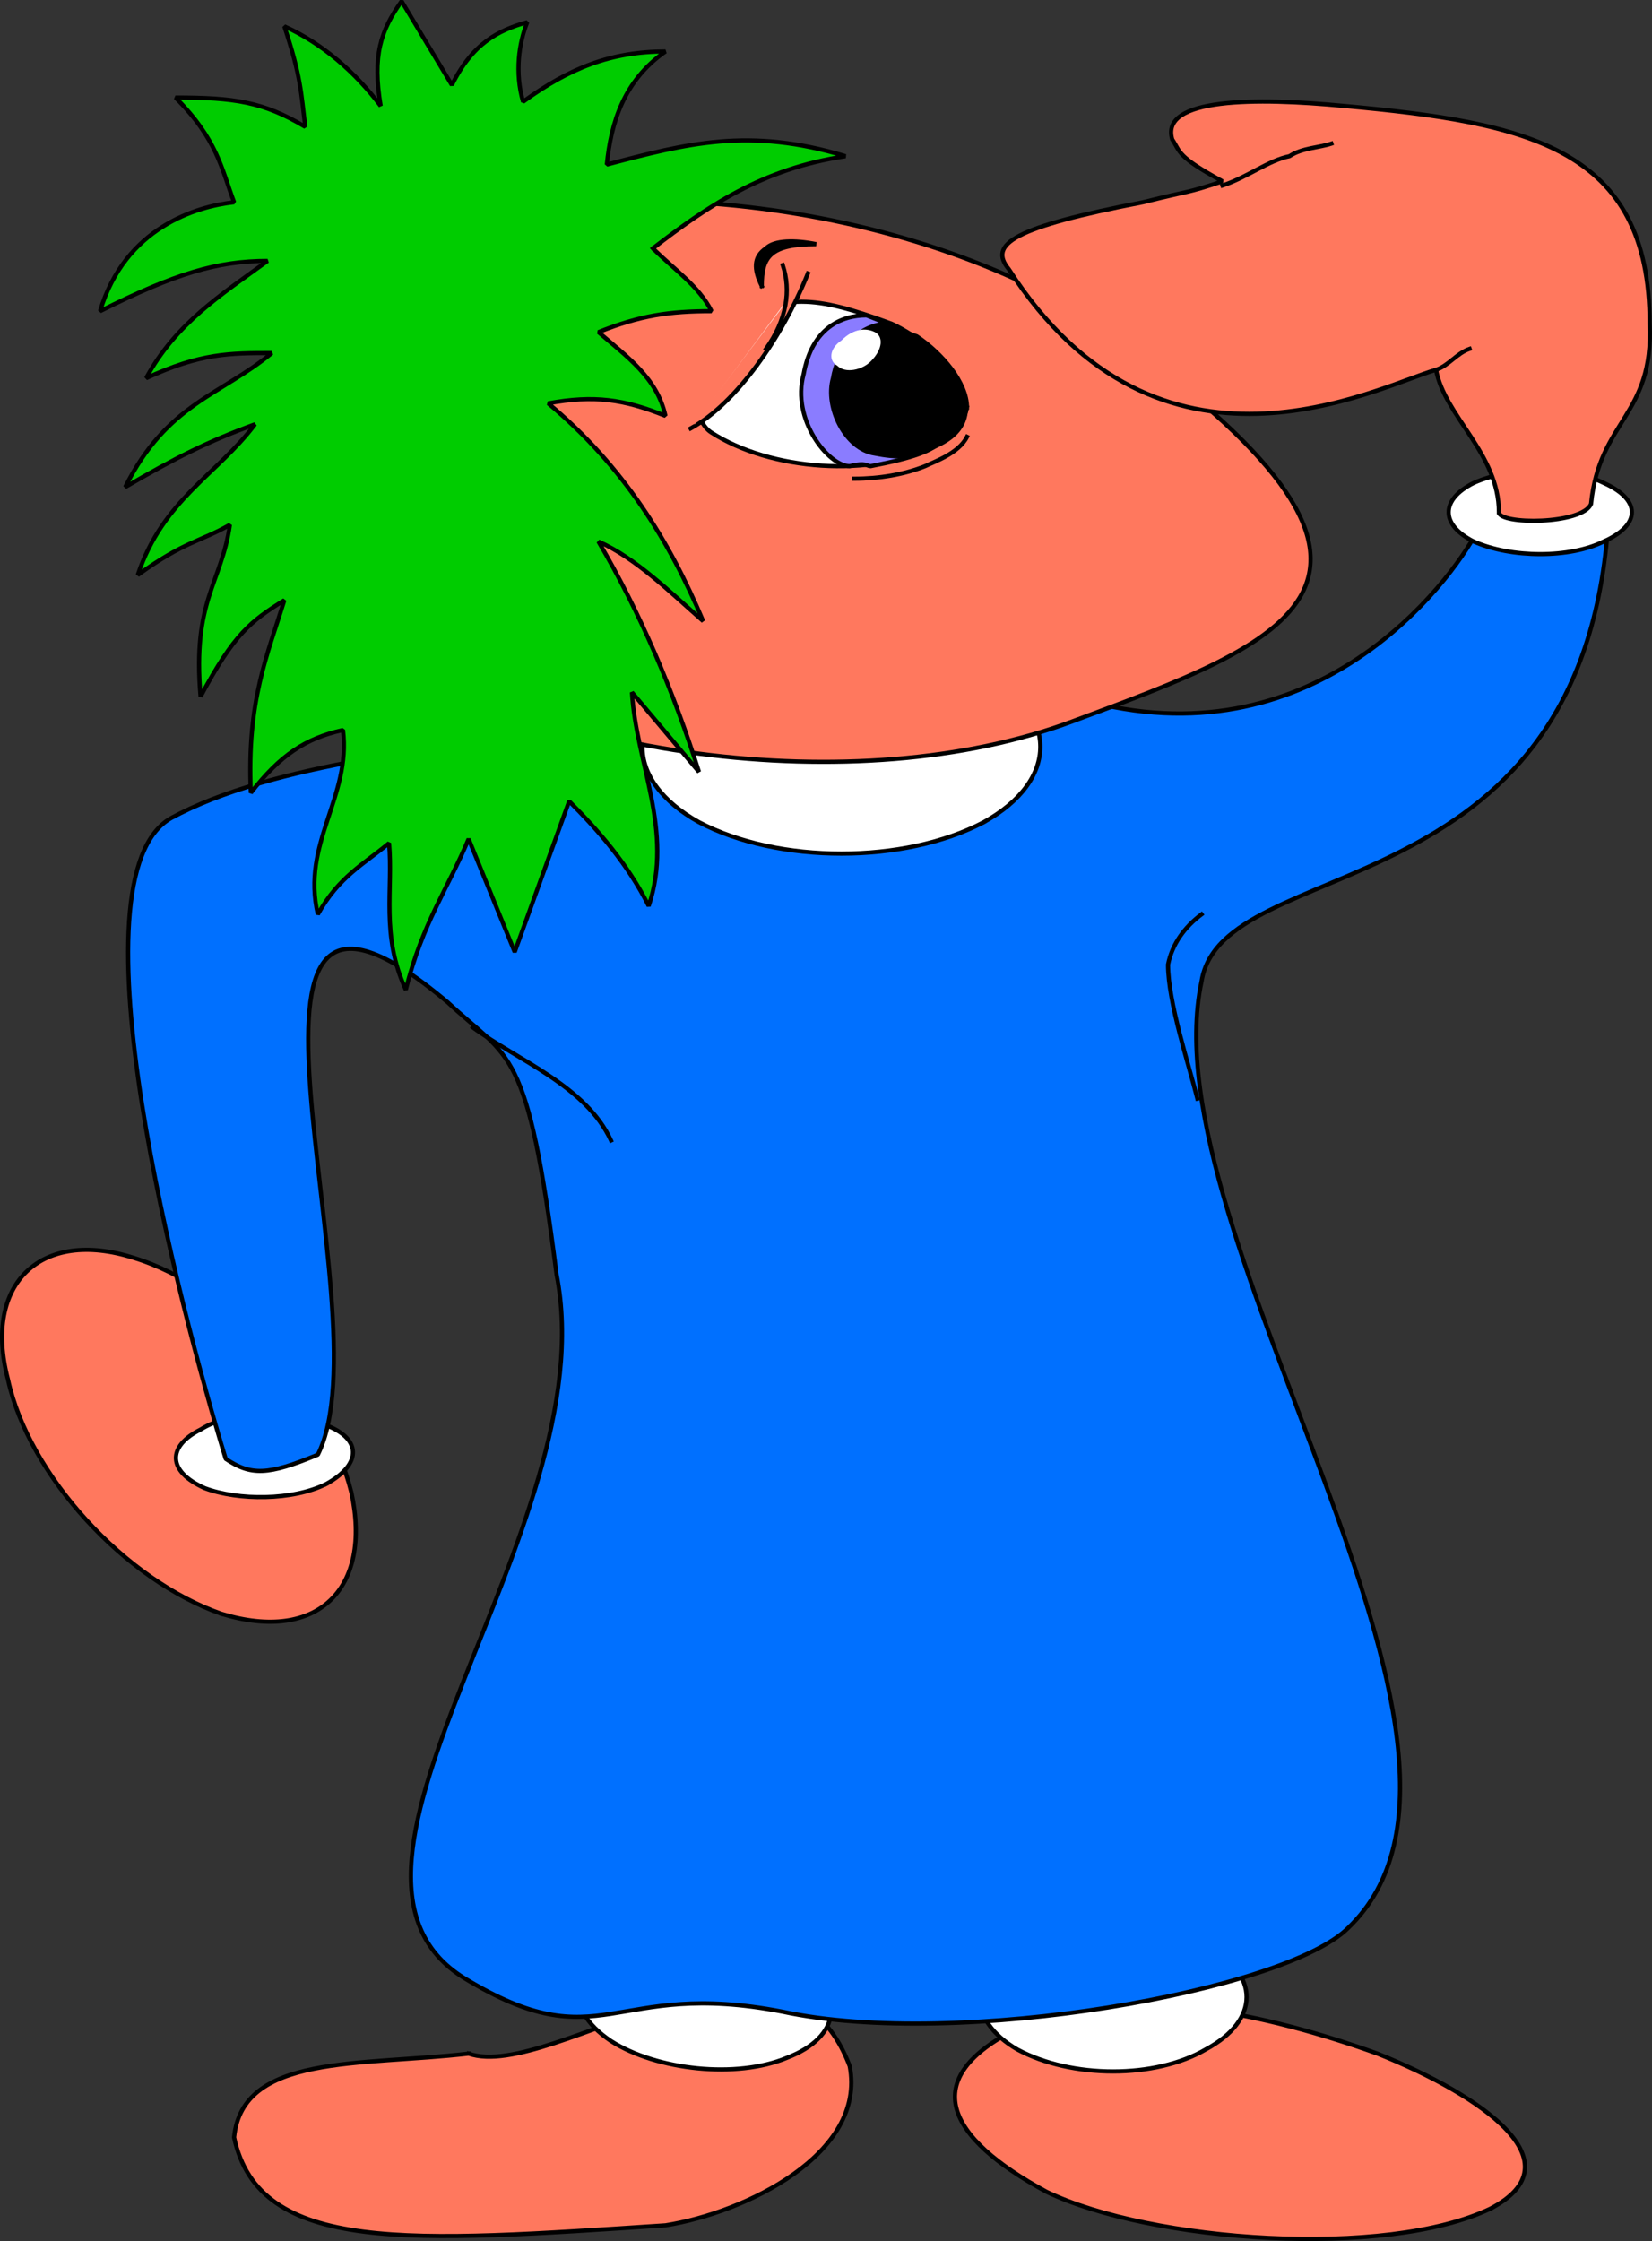
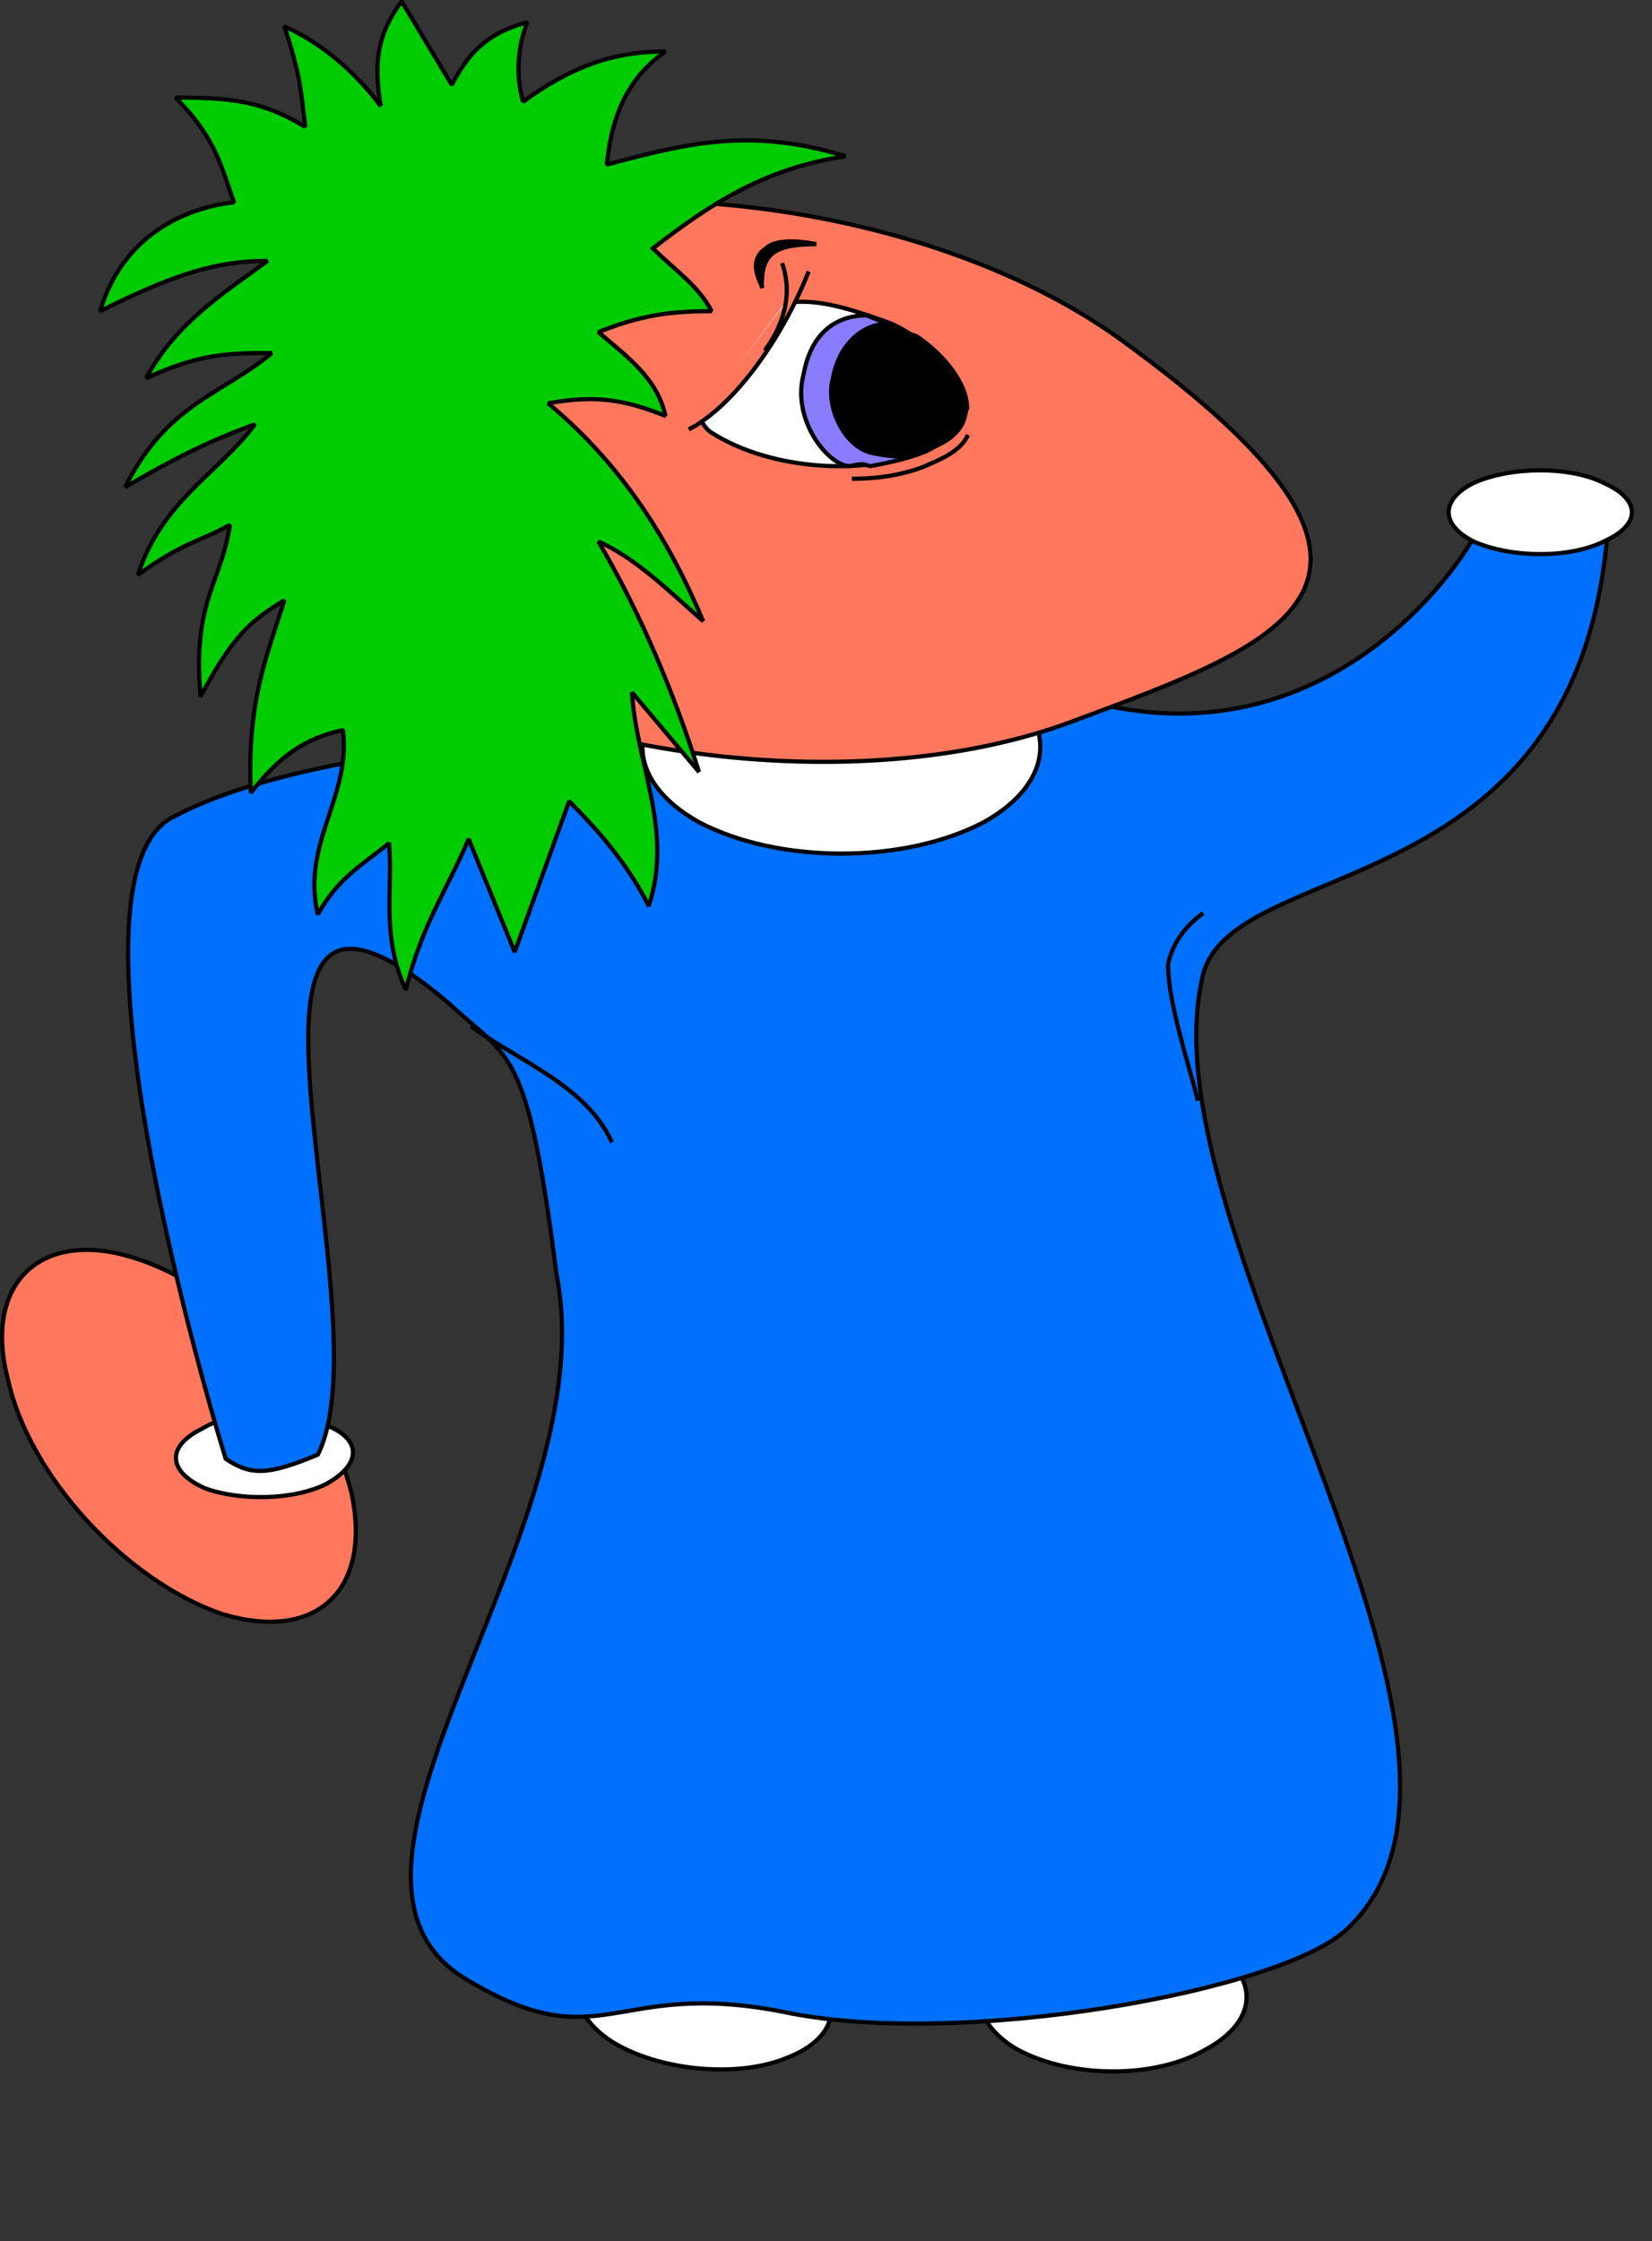
<svg xmlns="http://www.w3.org/2000/svg" width="394.445" height="535.038" version="1.2">
  <rect width="100%" height="100%" fill="#333333" stroke="none" />
  <g fill="none" fill-rule="evenodd" stroke="#000" stroke-linecap="square" stroke-linejoin="bevel" font-family="'Sans Serif'" font-size="12.5" font-weight="400">
-     <path fill="#ff785e" stroke-linecap="butt" d="M355.891 527.29c-25 12-81 8-106-4-24-13-31-27-7-39s61-3 86 6c25 10 48 26 27 37m-244-37c-26 3-54 0-56 20 6 28 42 25 103 21 19-3 48-17 44-38-16-42-71 4-91-3" />
    <path fill="#fff" stroke-linecap="butt" d="M187.891 491.29c-12 5-31 3-42-4-12-8-10-19 2-24 13-5 32-3 43 5s10 18-3 23m100-2c-12 7-32 7-45 0-12-7-12-18 0-25 13-7 33-7 45 0 13 7 13 18 0 25" />
    <path fill="#ff785e" stroke-linecap="butt" d="M52.891 385.29c-23-8-46-33-51-56-6-23 8-36 30-29 23 7 46 32 52 56 5 23-8 36-31 29" />
    <path fill="#fff" stroke-linecap="butt" d="M77.891 354.29c-8 4-21 4-29 1-9-4-9-10-1-14 8-5 22-5 30-1 8 3 9 9 0 14" />
    <path fill="#0070ff" stroke-linecap="butt" d="M255.891 166.29c55 17 88-24 96-38 12-1 18 8 32-2-7 92-92 77-97 108-13 61 80 183 35 226-15 15-93 29-135 20-41-8-43 12-76-8-42-26 34-107 22-168-7-55-11-51-26-65-63-53-14 74-31 108-12 5-16 5-22 1-11-36-38-139-13-153 24-13 65-17 98-21 38-6 78-2 117-8" />
    <path fill="#fff" stroke-linecap="butt" d="M234.891 196.29c-19 10-49 10-68 0-18-10-18-26 0-36 19-10 49-10 68 0 18 10 18 26 0 36" />
    <path fill="#ff785e" stroke-linecap="butt" d="M255.891 172.29c-51 19-129 9-173-23-18-43-15-61 12-92 52-19 129-8 173 24 80 58 39 72-12 91" />
    <path fill="#fff" stroke-linecap="butt" d="M382.891 129.29c-8 4-22 4-31 0-8-4-8-10 0-14 9-4 23-4 31 0 9 4 9 10 0 14" />
-     <path fill="#ff785e" stroke-linecap="butt" d="M357.891 122.29c0 3 20 3 22-2 2-20 15-21 14-43 0-42-29-48-73-52-21-2-44-2-41 8 2 3 1 4 12 10-9 3-7 2-19 5-31 6-37 10-32 16 36 56 88 28 102 24 2 11 15 20 15 34" />
-     <path fill="#ff785e" stroke-linecap="butt" d="M291.891 44.29c6-2 11-6 16-7 3-2 7-2 10-3m25 54c3-1 5-4 8-5" />
    <path stroke-linecap="butt" d="M112.891 245.29c11 8 27 14 33 27m140-10c-2-8-7-23-7-32 1-5 4-9 8-12" />
    <path fill="#fff" stroke-linecap="butt" d="M223.891 106.29c-16 8-40 6-54-3-5-3-7-18 3-26 15-7 21-7 40 0 13 6 26 22 11 29" />
    <path fill="#8a7cff" stroke-linecap="butt" d="M206.891 75.29c-6 0-13 3-15 14-3 11 6 22 11 22 4-1 4 0 5 0 21-4 17-7 19-14 0-4-6-13-9-17-3-2-6-3-11-5" />
    <path fill="#000" stroke-linecap="butt" d="M230.891 97.29c0-6-6-13-12-17-3-1-5-2-8-3-7 1-11 7-12 13-2 7 3 17 10 18 5 1 9 1 13-1s8-5 9-10" />
-     <path fill="#fff" stroke="none" d="M207.891 86.29c3-3 3-6 1-7s-5-1-8 2c-3 2-3 5-1 6 2 2 6 1 8-1" />
    <path fill="#ff785e" stroke-linecap="butt" d="M164.891 102.29c11-6 22-22 28-37" />
    <path fill="#ff785e" stroke="none" d="m151.891 90.29 14 11 23-31-15-11-22 31" />
    <path stroke-linecap="butt" d="M182.891 83.29c5-7 6-14 4-20" />
    <path fill="#000" stroke-linecap="butt" d="M181.891 68.29c-2-4-2-7 1-9 2-2 7-2 12-1-11 0-13 3-13 10" />
    <path stroke-linecap="butt" d="M203.891 114.29c6 0 12-1 17-3 2-1 8-3 10-7" />
    <path fill="#0c0" stroke-linecap="butt" d="M155.891 59.29c13-10 26-19 46-22-23-7-38-3-57 2 1-10 4-20 14-27-13 0-23 4-34 12-2-7-1-14 1-19-7 2-13 5-18 15l-12-20c-5 7-7 13-5 25-6-8-14-15-23-19 4 12 4 16 5 24-10-6-17-7-31-7 10 10 11 17 14 25-9 1-26 6-32 26 18-9 28-12 40-12-11 8-22 15-29 28 13-6 20-6 30-6-12 10-25 12-35 32 12-7 20-11 31-15-9 12-22 18-28 36 11-8 15-8 22-12-2 14-9 18-7 41 8-15 12-18 20-23-4 13-9 24-8 46 7-9 13-13 22-15 2 16-10 27-6 44 5-9 11-12 17-17 1 11-2 22 4 35 4-16 10-24 15-36l11 27 13-36c7 7 14 15 19 25 6-18-3-34-4-51l16 19c-6-19-14-38-24-55 9 4 17 12 25 19-8-19-19-37-37-52 11-2 18-1 28 3-2-9-9-14-16-20 10-4 17-5 27-5-3-6-9-10-14-15" />
  </g>
</svg>